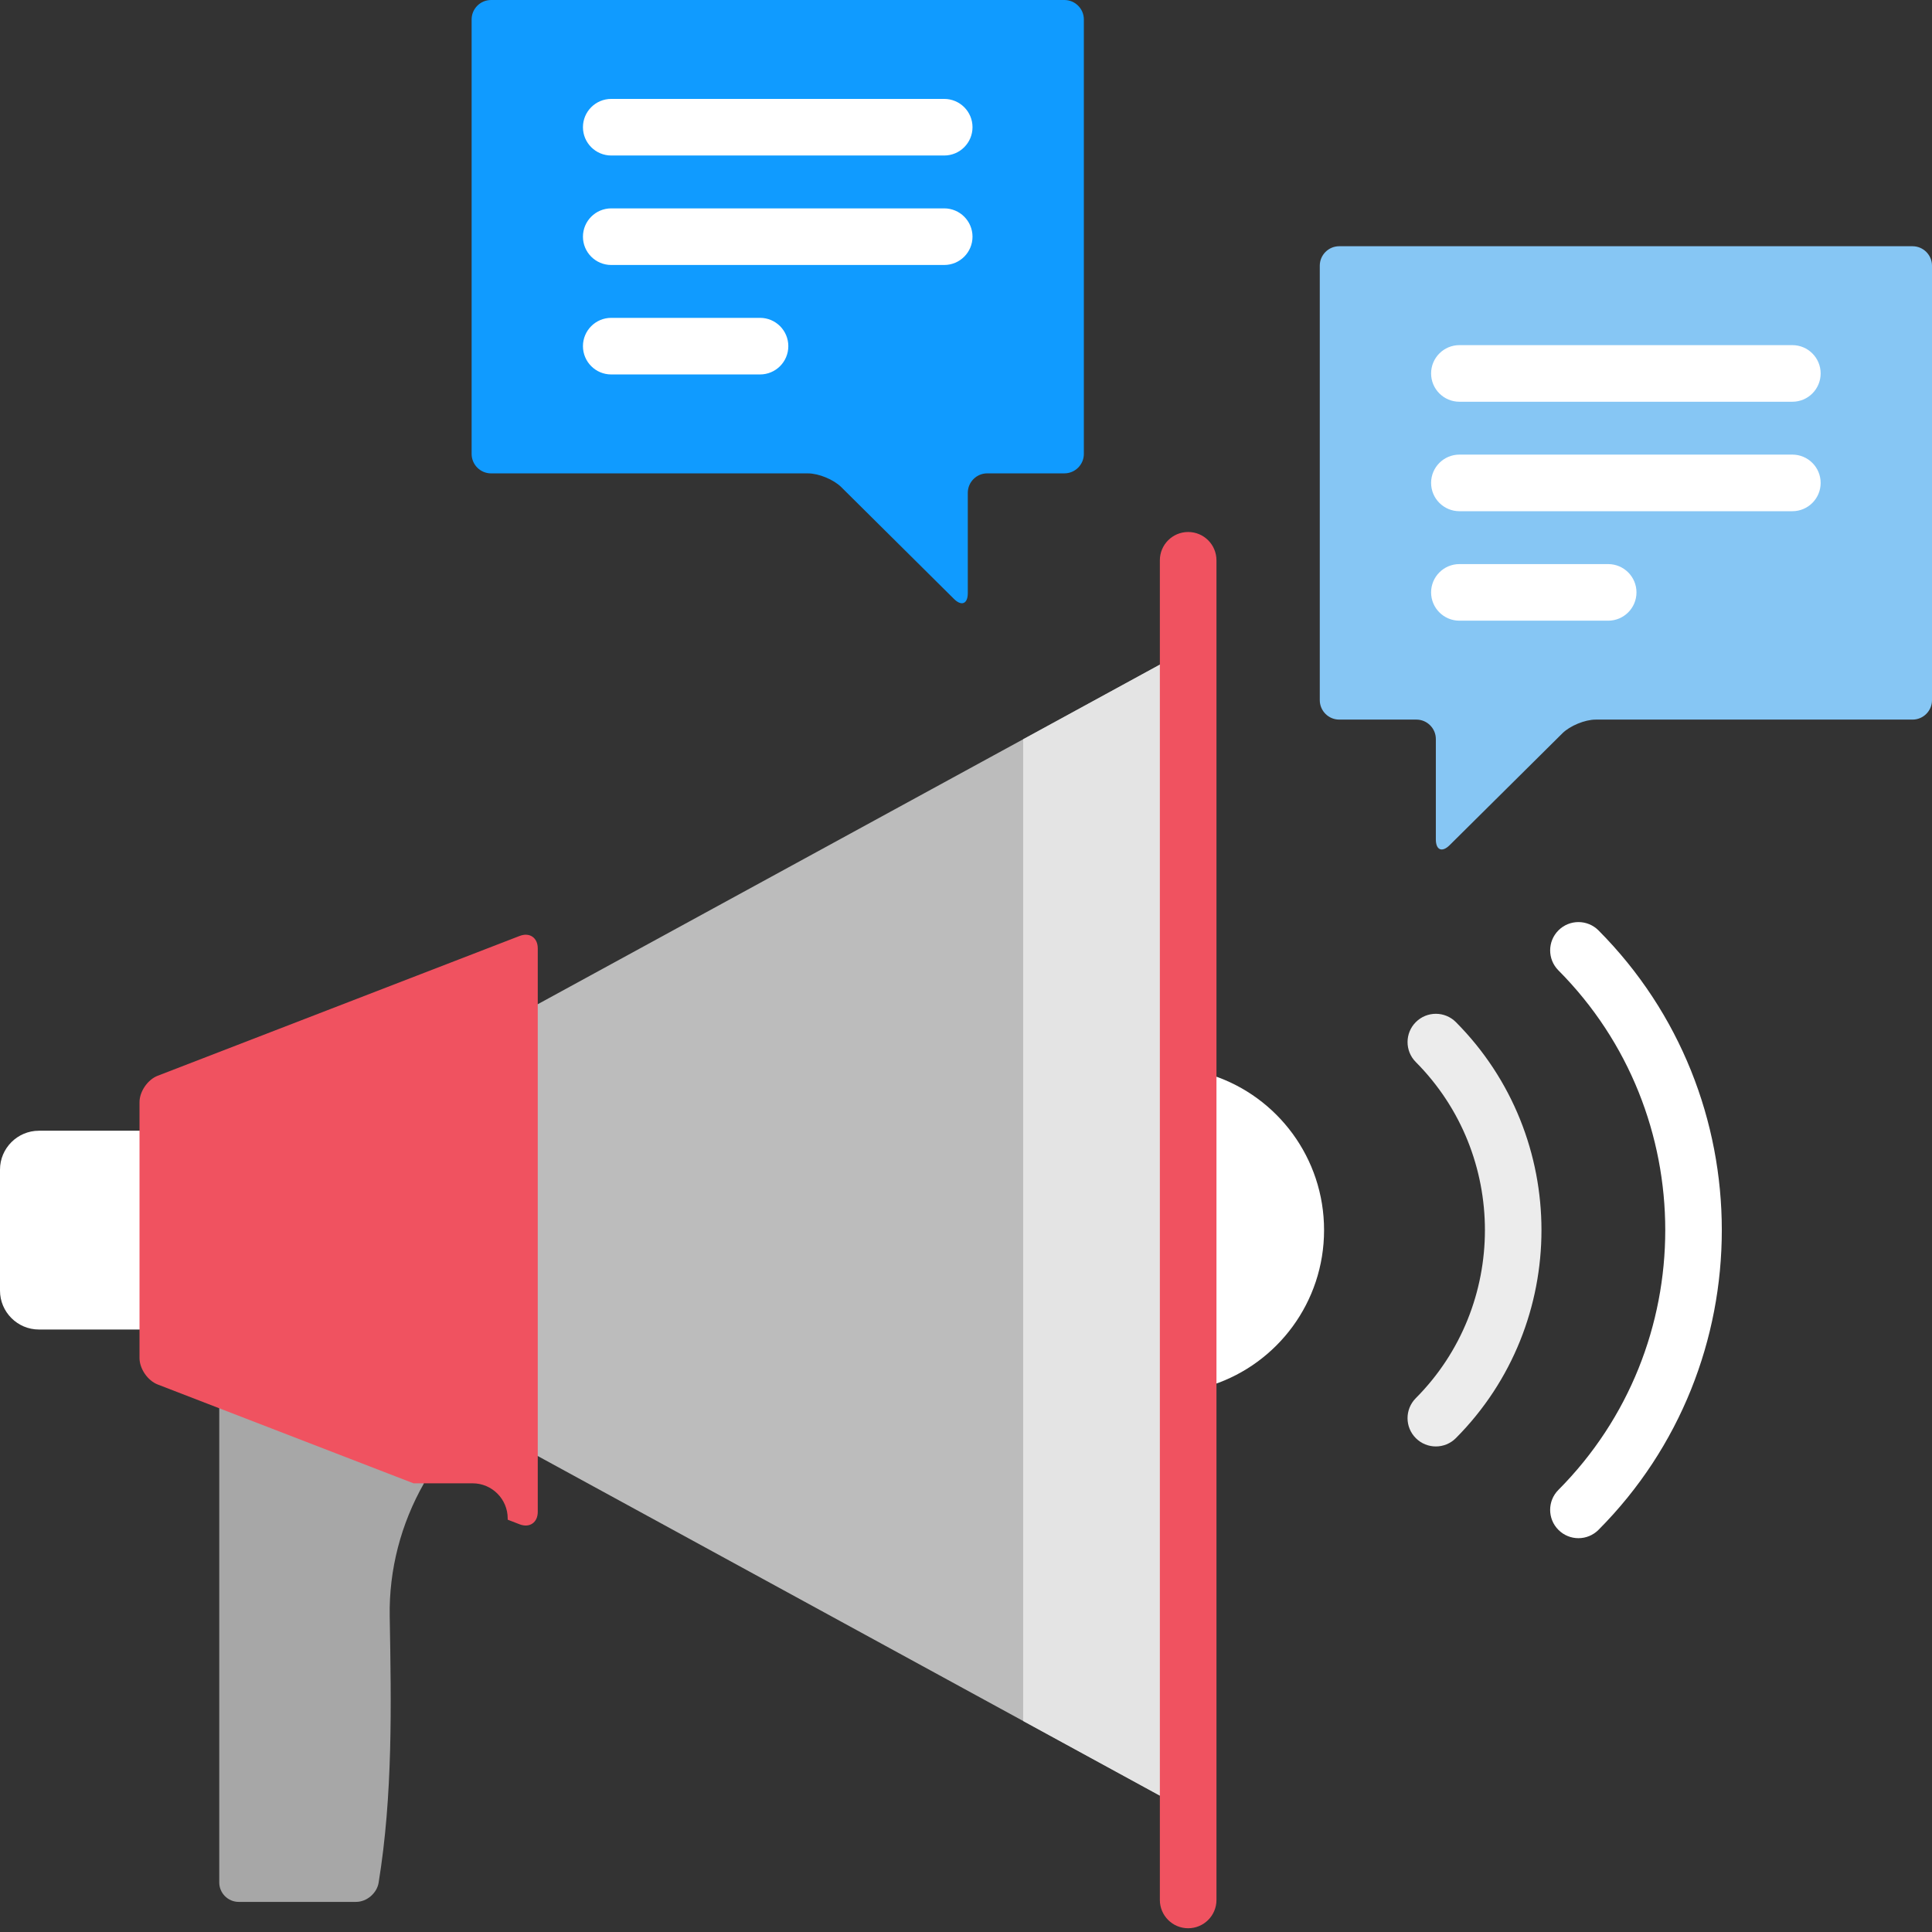
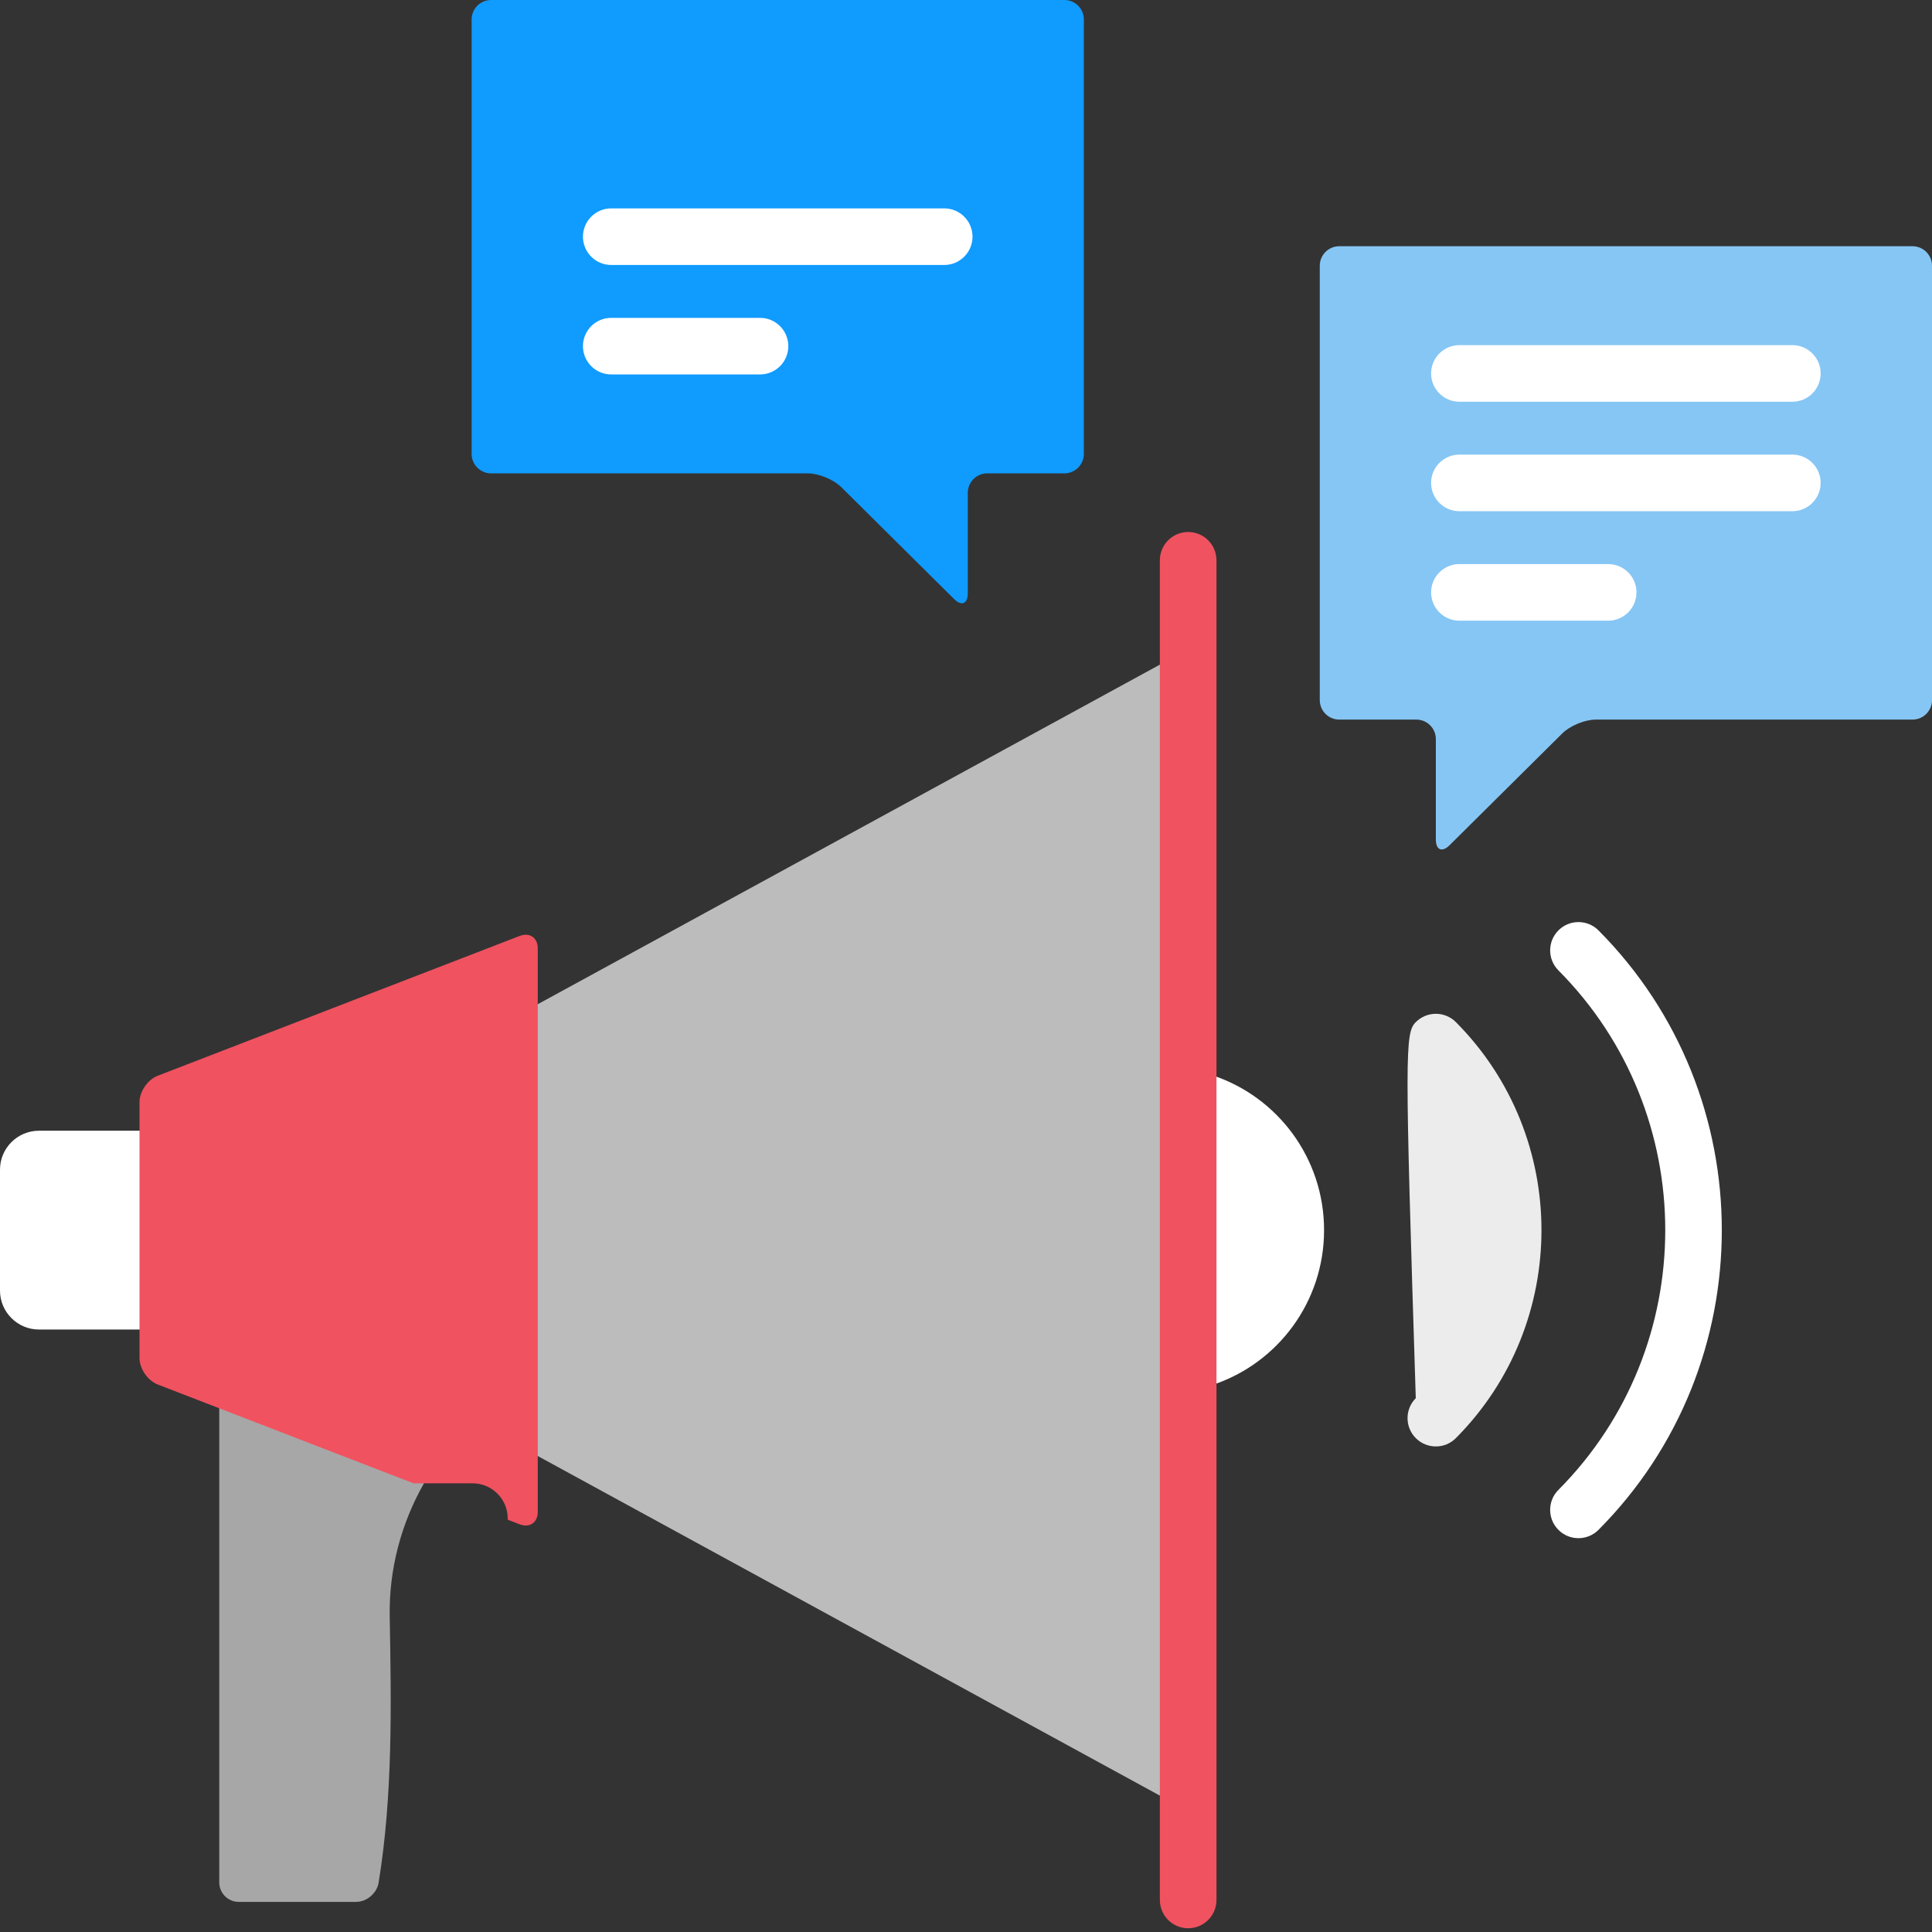
<svg xmlns="http://www.w3.org/2000/svg" width="200" height="200" viewBox="0 0 200 200" fill="none">
  <rect x="0" y="0" width="200" height="200" fill="#333333" stroke="none" />
  <path d="M40.343 167.334C40.257 162.504 41.501 157.751 43.89 153.552L22.697 145.366C22.697 167.896 22.697 171.841 22.697 194.868C22.697 195.976 23.602 196.883 24.708 196.883H36.859C37.965 196.883 39.017 195.988 39.195 194.896C40.67 185.816 40.506 176.555 40.343 167.334Z" fill="#A7A7A7" />
  <path d="M125.537 111.325V143.358C132.233 141.144 137.067 134.813 137.067 127.342C137.067 119.872 132.233 113.539 125.537 111.325Z" fill="white" />
  <path d="M163.401 159.232C162.654 159.232 161.906 158.948 161.334 158.379C160.188 157.237 160.182 155.382 161.323 154.236C176.075 139.407 176.075 115.279 161.323 100.449C160.183 99.303 160.188 97.447 161.335 96.306C162.481 95.165 164.337 95.171 165.478 96.317C182.496 113.426 182.496 141.263 165.478 158.368C164.904 158.943 164.152 159.232 163.401 159.232Z" fill="white" />
-   <path d="M148.638 149.736C147.89 149.736 147.144 149.452 146.572 148.883C145.424 147.742 145.42 145.888 146.561 144.74C156.104 135.147 156.105 119.537 146.563 109.943C145.421 108.797 145.426 106.941 146.573 105.8C147.721 104.66 149.575 104.665 150.716 105.812C162.525 117.685 162.525 137.001 150.714 148.872C150.142 149.448 149.39 149.736 148.638 149.736Z" fill="#ECECEC" />
+   <path d="M148.638 149.736C147.89 149.736 147.144 149.452 146.572 148.883C145.424 147.742 145.42 145.888 146.561 144.74C145.421 108.797 145.426 106.941 146.573 105.8C147.721 104.66 149.575 104.665 150.716 105.812C162.525 117.685 162.525 137.001 150.714 148.872C150.142 149.448 149.39 149.736 148.638 149.736Z" fill="#ECECEC" />
  <path d="M14.833 117.053H4.024C1.811 117.053 0 118.864 0 121.078V133.606C0 135.82 1.811 137.631 4.024 137.631H14.833V117.053Z" fill="white" />
  <path d="M55.278 104.169V150.514L120.459 186.095V68.59L55.278 104.169Z" fill="#BCBCBC" />
-   <path d="M120.459 68.59L105.916 76.529V178.156L120.459 186.095V68.59Z" fill="#E4E4E4" />
  <path d="M53.792 96.889L16.321 111.363C15.288 111.761 14.442 112.994 14.442 114.101V140.582C14.442 141.69 15.288 142.921 16.321 143.321L42.807 153.552H48.924C50.928 153.552 52.557 155.183 52.557 157.187V157.318L53.792 157.796C54.825 158.194 55.669 157.614 55.669 156.508V98.175C55.669 97.069 54.823 96.489 53.792 96.889Z" fill="#F05260" />
  <path d="M122.998 199.612C121.381 199.612 120.068 198.3 120.068 196.683V58.002C120.068 56.384 121.381 55.072 122.998 55.072C124.617 55.072 125.928 56.384 125.928 58.002V196.683C125.928 198.3 124.617 199.612 122.998 199.612Z" fill="#F05260" />
  <path d="M200 27.503C200 26.396 199.096 25.49 197.988 25.49H138.634C137.528 25.49 136.623 26.396 136.623 27.503V72.479C136.623 73.587 137.528 74.492 138.634 74.492H146.625C147.733 74.492 148.638 75.398 148.638 76.506V86.894C148.638 88.002 149.28 88.271 150.066 87.491L161.741 75.909C162.526 75.131 164.075 74.493 165.181 74.493H197.988C199.096 74.493 200 73.587 200 72.481V27.503Z" fill="#86C6F4" />
  <path d="M185.544 41.588H151.077C149.46 41.588 148.147 40.277 148.147 38.658C148.147 37.041 149.46 35.728 151.077 35.728H185.544C187.163 35.728 188.473 37.041 188.473 38.658C188.473 40.277 187.163 41.588 185.544 41.588Z" fill="white" />
  <path d="M185.544 52.92H151.077C149.46 52.92 148.147 51.608 148.147 49.991C148.147 48.373 149.46 47.061 151.077 47.061H185.544C187.163 47.061 188.473 48.373 188.473 49.991C188.473 51.608 187.163 52.92 185.544 52.92Z" fill="white" />
  <path d="M166.478 64.253H151.077C149.46 64.253 148.147 62.941 148.147 61.324C148.147 59.706 149.46 58.394 151.077 58.394H166.478C168.095 58.394 169.408 59.706 169.408 61.324C169.408 62.941 168.095 64.253 166.478 64.253Z" fill="white" />
  <path d="M48.822 2.013C48.822 0.906 49.727 0 50.833 0H110.187C111.295 0 112.2 0.906 112.2 2.013V46.989C112.2 48.097 111.295 49.002 110.187 49.002H102.196C101.09 49.002 100.185 49.908 100.185 51.016V61.406C100.185 62.512 99.541 62.781 98.755 62.001L87.082 50.42C86.295 49.641 84.748 49.004 83.64 49.004H50.833C49.727 49.004 48.822 48.097 48.822 46.991V2.013Z" fill="#109BFF" />
-   <path d="M97.744 16.098H63.276C61.659 16.098 60.347 14.787 60.347 13.168C60.347 11.551 61.659 10.239 63.276 10.239H97.744C99.362 10.239 100.674 11.551 100.674 13.168C100.674 14.787 99.362 16.098 97.744 16.098Z" fill="white" />
  <path d="M97.744 27.431H63.276C61.659 27.431 60.347 26.119 60.347 24.501C60.347 22.884 61.659 21.571 63.276 21.571H97.744C99.362 21.571 100.674 22.884 100.674 24.501C100.674 26.119 99.362 27.431 97.744 27.431Z" fill="white" />
  <path d="M78.677 38.763H63.276C61.659 38.763 60.347 37.453 60.347 35.834C60.347 34.216 61.659 32.904 63.276 32.904H78.677C80.296 32.904 81.607 34.216 81.607 35.834C81.607 37.453 80.296 38.763 78.677 38.763Z" fill="white" />
</svg>